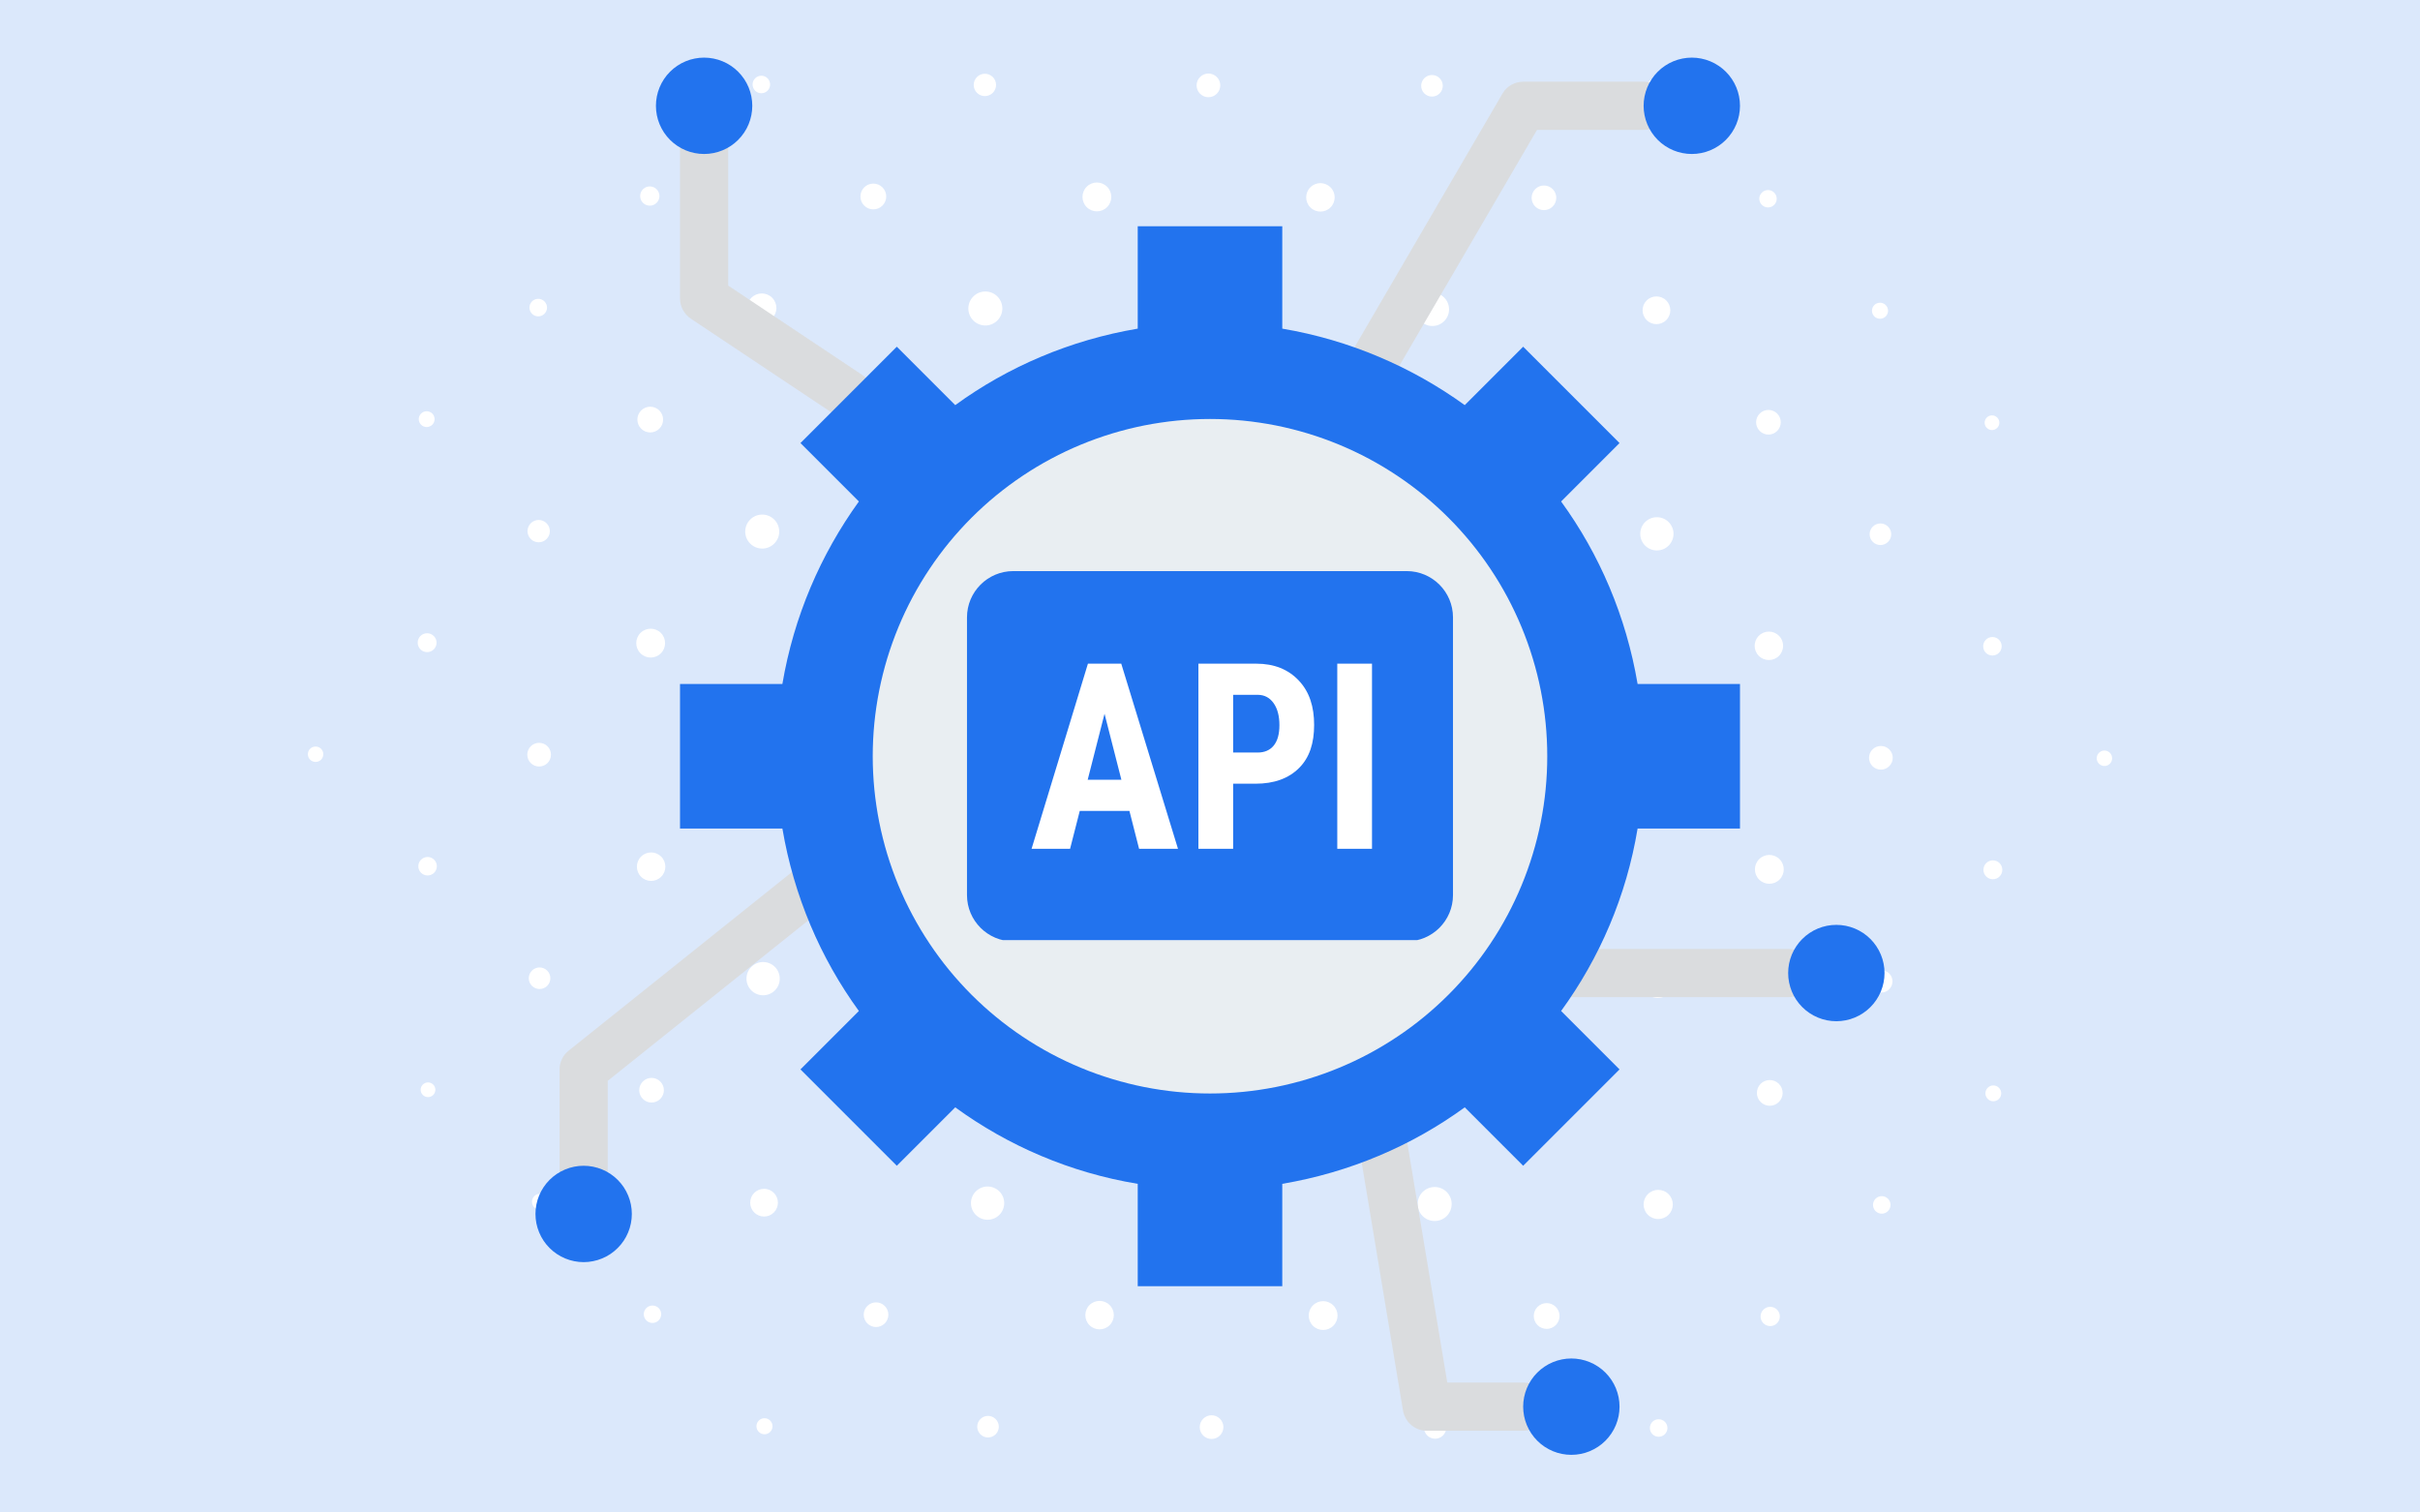
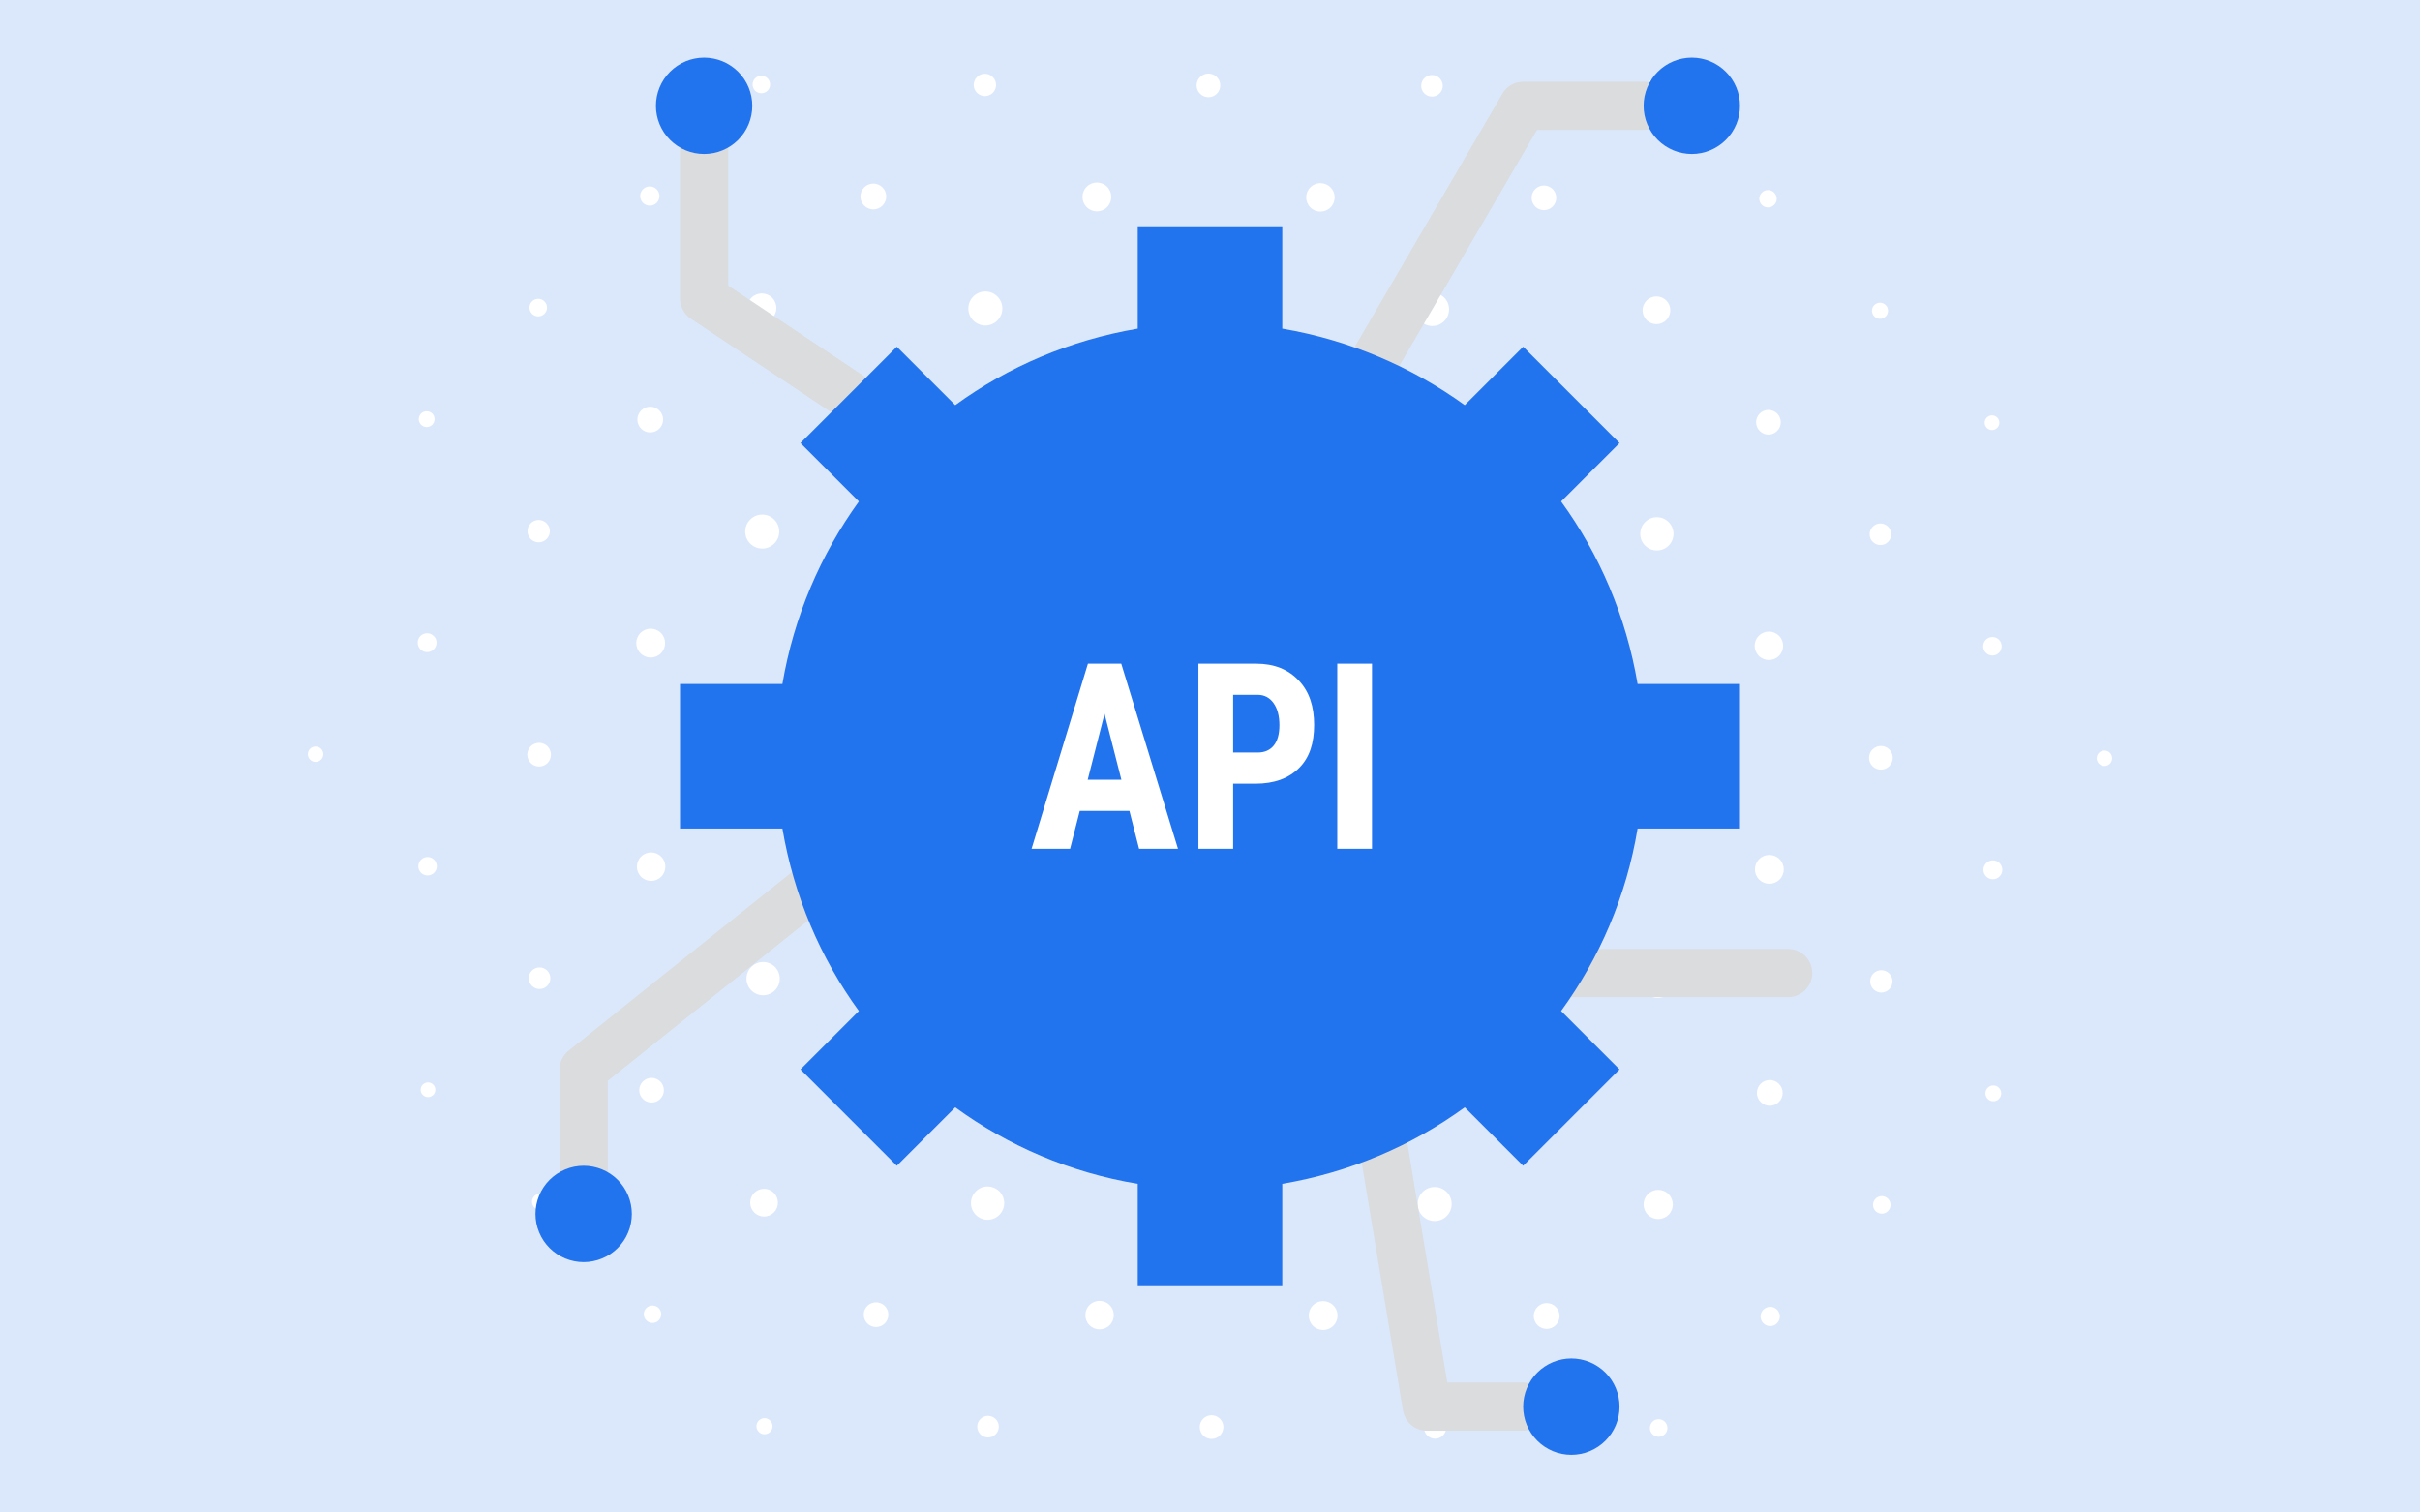
<svg xmlns="http://www.w3.org/2000/svg" width="800" zoomAndPan="magnify" viewBox="0 0 600 375" height="500" preserveAspectRatio="xMidYMid meet" version="1.0">
  <defs>
    <clipPath id="86bc59631f">
      <path d="M 76.141 0 L 523.891 0 L 523.891 375 L 76.141 375 Z M 76.141 0 " clip-rule="nonzero" />
    </clipPath>
    <clipPath id="2d37cdd69c">
      <path d="M 407 14.195 L 432 14.195 L 432 39 L 407 39 Z M 407 14.195 " clip-rule="nonzero" />
    </clipPath>
    <clipPath id="6011d872a5">
      <path d="M 377 336 L 402 336 L 402 360.695 L 377 360.695 Z M 377 336 " clip-rule="nonzero" />
    </clipPath>
    <clipPath id="4783ae87b7">
      <path d="M 132.762 289 L 157 289 L 157 313 L 132.762 313 Z M 132.762 289 " clip-rule="nonzero" />
    </clipPath>
    <clipPath id="8e2d562fd5">
-       <path d="M 443 229 L 467.262 229 L 467.262 254 L 443 254 Z M 443 229 " clip-rule="nonzero" />
-     </clipPath>
+       </clipPath>
    <clipPath id="f0b60b329b">
      <path d="M 162 14.195 L 187 14.195 L 187 39 L 162 39 Z M 162 14.195 " clip-rule="nonzero" />
    </clipPath>
    <clipPath id="9e1fb7303d">
      <path d="M 239.699 141.594 L 360.449 141.594 L 360.449 233.094 L 239.699 233.094 Z M 239.699 141.594 " clip-rule="nonzero" />
    </clipPath>
  </defs>
  <rect x="-60" width="720" fill="#ffffff" y="-37.5" height="450" fill-opacity="1" />
  <rect x="-60" width="720" fill="#dbe8fb" y="-37.5" height="450" fill-opacity="1" />
  <g clip-path="url(#86bc59631f)">
    <path fill="#ffffff" d="M 277.555 210.078 C 280.398 212.922 280.398 217.527 277.555 220.367 C 274.711 223.211 270.094 223.211 267.254 220.367 C 264.41 217.527 264.41 212.918 267.254 210.078 C 270.094 207.234 274.711 207.223 277.555 210.078 Z M 381.41 -5.094 C 380.691 -5.801 380.691 -6.953 381.41 -7.672 C 382.117 -8.379 383.27 -8.379 383.977 -7.672 C 384.695 -6.965 384.695 -5.801 383.977 -5.094 C 383.27 -4.383 382.117 -4.383 381.41 -5.094 Z M 409.055 22.793 C 408.281 22.012 408.281 20.754 409.055 19.984 C 409.836 19.199 411.094 19.199 411.863 19.984 C 412.648 20.754 412.648 22.012 411.863 22.793 C 411.094 23.566 409.836 23.566 409.055 22.793 Z M 298.148 -32.906 C 297.398 -33.656 297.398 -34.859 298.148 -35.609 C 298.898 -36.359 300.105 -36.359 300.855 -35.609 C 301.605 -34.859 301.605 -33.656 300.855 -32.906 C 300.105 -32.156 298.898 -32.156 298.148 -32.906 Z M 325.648 -4.871 C 324.75 -5.766 324.75 -7.215 325.648 -8.113 C 326.543 -9.012 327.992 -9.012 328.891 -8.113 C 329.789 -7.215 329.789 -5.766 328.891 -4.871 C 327.992 -3.973 326.543 -3.973 325.648 -4.871 Z M 353.141 23.164 C 352.098 22.129 352.098 20.43 353.141 19.383 C 354.188 18.336 355.879 18.336 356.926 19.383 C 357.973 20.43 357.973 22.129 356.926 23.164 C 355.879 24.211 354.188 24.211 353.141 23.164 Z M 380.637 51.211 C 379.445 50.016 379.445 48.07 380.637 46.887 C 381.832 45.695 383.766 45.695 384.961 46.887 C 386.152 48.07 386.152 50.016 384.961 51.211 C 383.766 52.391 381.832 52.391 380.637 51.211 Z M 270.191 -4.945 C 269.27 -5.863 269.27 -7.344 270.191 -8.254 C 271.109 -9.172 272.59 -9.172 273.496 -8.254 C 274.418 -7.344 274.418 -5.863 273.496 -4.945 C 272.586 -4.035 271.109 -4.035 270.191 -4.945 Z M 297.539 23.238 C 296.387 22.098 296.387 20.238 297.539 19.098 C 298.68 17.945 300.539 17.945 301.691 19.098 C 302.832 20.238 302.832 22.098 301.691 23.238 C 300.539 24.391 298.68 24.391 297.539 23.238 Z M 324.887 51.43 C 323.5 50.047 323.5 47.816 324.887 46.434 C 326.262 45.059 328.5 45.059 329.875 46.445 C 331.258 47.82 331.258 50.047 329.875 51.43 C 328.5 52.805 326.258 52.805 324.887 51.43 Z M 352.234 79.613 C 350.613 78.008 350.613 75.398 352.234 73.781 C 353.84 72.176 356.449 72.176 358.066 73.781 C 359.672 75.398 359.672 78.008 358.066 79.613 C 356.449 81.23 353.84 81.23 352.234 79.613 Z M 215.027 -5.324 C 214.27 -6.086 214.27 -7.332 215.027 -8.094 C 215.801 -8.863 217.035 -8.863 217.809 -8.094 C 218.57 -7.332 218.57 -6.086 217.809 -5.324 C 217.035 -4.555 215.801 -4.555 215.027 -5.324 Z M 242.227 23.016 C 241.148 21.938 241.148 20.184 242.227 19.094 C 243.305 18.016 245.059 18.016 246.148 19.094 C 247.227 20.184 247.227 21.938 246.148 23.016 C 245.059 24.094 243.305 24.094 242.227 23.016 Z M 269.43 51.355 C 268.035 49.953 268.035 47.691 269.43 46.297 C 270.824 44.902 273.086 44.902 274.48 46.297 C 275.875 47.688 275.875 49.953 274.48 51.355 C 273.086 52.754 270.824 52.754 269.43 51.355 Z M 296.617 79.688 C 294.906 77.977 294.906 75.207 296.617 73.492 C 298.328 71.781 301.109 71.781 302.82 73.492 C 304.531 75.207 304.531 77.973 302.82 79.688 C 301.109 81.402 298.332 81.402 296.617 79.688 Z M 323.82 108.027 C 321.789 106 321.789 102.715 323.82 100.684 C 325.848 98.656 329.133 98.656 331.164 100.684 C 333.18 102.715 333.18 106 331.164 108.027 C 329.133 110.059 325.848 110.059 323.82 108.027 Z M 187.227 22.488 C 186.379 21.633 186.379 20.258 187.227 19.414 C 188.074 18.559 189.445 18.559 190.301 19.414 C 191.148 20.258 191.148 21.633 190.301 22.488 C 189.445 23.332 188.074 23.332 187.227 22.488 Z M 214.27 50.977 C 213.02 49.73 213.02 47.703 214.27 46.453 C 215.516 45.207 217.543 45.207 218.789 46.453 C 220.039 47.703 220.039 49.73 218.789 50.977 C 217.543 52.223 215.516 52.223 214.27 50.977 Z M 241.32 79.465 C 239.672 77.816 239.672 75.145 241.32 73.508 C 242.957 71.859 245.633 71.859 247.277 73.496 C 248.926 75.145 248.926 77.816 247.277 79.465 C 245.633 81.113 242.957 81.105 241.32 79.465 Z M 268.359 107.957 C 266.312 105.906 266.312 102.586 268.359 100.547 C 270.402 98.496 273.719 98.496 275.77 100.547 C 277.809 102.586 277.809 105.906 275.77 107.957 C 273.719 109.992 270.402 109.992 268.359 107.957 Z M 295.402 136.445 C 292.961 133.992 292.961 130.031 295.402 127.59 C 297.855 125.148 301.816 125.148 304.258 127.59 C 306.699 130.031 306.699 133.992 304.258 136.445 C 301.809 138.887 297.855 138.887 295.402 136.445 Z M 162.797 46.918 C 161.867 45.988 160.355 45.988 159.414 46.918 C 158.484 47.848 158.484 49.359 159.414 50.289 C 160.355 51.23 161.863 51.23 162.797 50.289 C 163.727 49.359 163.727 47.848 162.797 46.918 Z M 191.434 73.812 C 190.016 72.398 187.723 72.398 186.305 73.812 C 184.902 75.23 184.902 77.523 186.305 78.938 C 187.723 80.344 190.016 80.344 191.434 78.938 C 192.848 77.523 192.848 75.23 191.434 73.812 Z M 220.07 100.707 C 218.176 98.812 215.102 98.812 213.199 100.707 C 211.309 102.598 211.309 105.672 213.199 107.574 C 215.102 109.469 218.176 109.469 220.07 107.574 C 221.973 105.672 221.973 102.598 220.07 100.707 Z M 248.719 127.602 C 246.34 125.223 242.484 125.223 240.105 127.602 C 237.715 129.977 237.715 133.832 240.105 136.211 C 242.484 138.59 246.328 138.59 248.719 136.211 C 251.094 133.832 251.094 129.977 248.719 127.602 Z M 277.355 154.492 C 274.492 151.629 269.852 151.629 267 154.492 C 264.137 157.359 264.137 161.996 267 164.852 C 269.852 167.715 274.492 167.715 277.355 164.852 C 280.219 161.996 280.219 157.355 277.355 154.492 Z M 107.402 268.902 C 106.695 268.195 105.543 268.195 104.836 268.902 C 104.117 269.613 104.117 270.773 104.836 271.484 C 105.543 272.191 106.695 272.191 107.402 271.484 C 108.121 270.773 108.121 269.613 107.402 268.902 Z M 135.289 296.559 C 134.516 295.777 133.258 295.777 132.477 296.559 C 131.707 297.332 131.707 298.586 132.477 299.371 C 133.258 300.141 134.516 300.141 135.289 299.371 C 136.07 298.586 136.07 297.332 135.289 296.559 Z M 79.602 185.645 C 78.852 184.906 77.637 184.906 76.887 185.645 C 76.145 186.395 76.145 187.609 76.887 188.348 C 77.637 189.098 78.852 189.098 79.602 188.359 C 80.34 187.613 80.34 186.395 79.602 185.645 Z M 107.637 213.152 C 106.738 212.254 105.277 212.254 104.391 213.152 C 103.492 214.039 103.492 215.5 104.391 216.395 C 105.277 217.281 106.738 217.281 107.637 216.395 C 108.531 215.496 108.531 214.039 107.637 213.152 Z M 135.668 240.648 C 134.625 239.602 132.934 239.602 131.887 240.648 C 130.84 241.695 130.84 243.383 131.887 244.43 C 132.934 245.477 134.625 245.477 135.668 244.43 C 136.715 243.383 136.715 241.695 135.668 240.648 Z M 163.703 268.145 C 162.512 266.949 160.574 266.949 159.383 268.145 C 158.188 269.336 158.188 271.273 159.383 272.465 C 160.574 273.66 162.512 273.66 163.703 272.465 C 164.898 271.273 164.898 269.336 163.703 268.145 Z M 107.551 157.695 C 106.641 156.777 105.16 156.777 104.242 157.684 C 103.336 158.602 103.336 160.086 104.242 161.004 C 105.16 161.91 106.641 161.91 107.551 161.004 C 108.469 160.082 108.469 158.602 107.551 157.695 Z M 135.746 185.031 C 134.594 183.891 132.742 183.891 131.59 185.031 C 130.449 186.184 130.449 188.043 131.59 189.188 C 132.742 190.336 134.59 190.336 135.746 189.188 C 136.883 188.043 136.883 186.184 135.746 185.031 Z M 163.926 212.379 C 162.551 211.008 160.312 211.008 158.938 212.379 C 157.562 213.766 157.562 215.996 158.938 217.379 C 160.312 218.754 162.555 218.754 163.926 217.379 C 165.312 215.992 165.312 213.766 163.926 212.379 Z M 192.121 239.727 C 190.504 238.121 187.895 238.121 186.285 239.727 C 184.668 241.344 184.68 243.953 186.285 245.559 C 187.895 247.168 190.504 247.168 192.121 245.559 C 193.727 243.957 193.727 241.344 192.121 239.727 Z M 107.18 102.535 C 106.406 101.773 105.172 101.773 104.398 102.535 C 103.641 103.297 103.641 104.543 104.398 105.305 C 105.172 106.074 106.406 106.074 107.18 105.305 C 107.941 104.543 107.941 103.297 107.18 102.535 Z M 135.512 129.734 C 134.434 128.645 132.676 128.645 131.598 129.734 C 130.52 130.812 130.52 132.566 131.598 133.645 C 132.676 134.723 134.434 134.723 135.512 133.645 C 136.598 132.566 136.598 130.812 135.512 129.734 Z M 163.852 156.922 C 162.457 155.531 160.195 155.531 158.801 156.922 C 157.395 158.316 157.395 160.59 158.801 161.984 C 160.195 163.379 162.457 163.379 163.852 161.984 C 165.246 160.59 165.246 158.316 163.852 156.922 Z M 192.191 184.121 C 190.48 182.41 187.703 182.41 185.992 184.121 C 184.277 185.836 184.277 188.602 185.992 190.316 C 187.703 192.027 190.48 192.027 192.191 190.316 C 193.906 188.605 193.906 185.836 192.191 184.121 Z M 220.523 211.312 C 218.504 209.293 215.219 209.293 213.191 211.312 C 211.16 213.344 211.16 216.629 213.191 218.656 C 215.219 220.688 218.504 220.688 220.523 218.656 C 222.551 216.629 222.551 213.344 220.523 211.312 Z M 134.984 74.723 C 134.137 73.875 132.766 73.875 131.906 74.723 C 131.062 75.578 131.062 76.949 131.906 77.797 C 132.766 78.652 134.137 78.652 134.984 77.797 C 135.84 76.949 135.84 75.578 134.984 74.723 Z M 163.473 101.773 C 162.227 100.527 160.207 100.527 158.961 101.773 C 157.715 103.02 157.715 105.039 158.961 106.285 C 160.207 107.531 162.227 107.531 163.473 106.285 C 164.719 105.039 164.719 103.02 163.473 101.773 Z M 191.961 128.816 C 190.312 127.168 187.648 127.168 186 128.816 C 184.355 130.461 184.355 133.125 186 134.773 C 187.648 136.422 190.312 136.422 191.961 134.773 C 193.609 133.137 193.609 130.465 191.961 128.816 Z M 220.449 155.855 C 218.41 153.816 215.094 153.816 213.043 155.855 C 211.004 157.906 211.004 161.223 213.043 163.266 C 215.094 165.312 218.41 165.312 220.449 163.266 C 222.5 161.223 222.5 157.906 220.449 155.855 Z M 248.938 182.906 C 246.5 180.469 242.535 180.469 240.094 182.906 C 237.645 185.348 237.645 189.312 240.094 191.754 C 242.535 194.203 246.5 194.203 248.938 191.754 C 251.379 189.312 251.379 185.352 248.938 182.906 Z M 322.57 165.051 C 325.414 167.895 330.023 167.895 332.863 165.051 C 335.707 162.207 335.707 157.598 332.863 154.758 C 330.02 151.914 325.414 151.914 322.57 154.758 C 319.73 157.598 319.73 162.207 322.57 165.051 Z M 436.824 50.797 C 437.668 51.645 439.031 51.645 439.879 50.797 C 440.715 49.953 440.715 48.59 439.879 47.754 C 439.031 46.91 437.668 46.91 436.824 47.754 C 435.977 48.59 435.977 49.953 436.824 50.797 Z M 492.598 106.094 C 493.305 106.805 494.457 106.805 495.164 106.094 C 495.883 105.387 495.883 104.234 495.164 103.516 C 494.457 102.809 493.305 102.809 492.598 103.516 C 491.879 104.234 491.879 105.387 492.598 106.094 Z M 464.711 78.453 C 465.484 79.223 466.75 79.223 467.523 78.453 C 468.305 77.668 468.305 76.41 467.523 75.629 C 466.75 74.859 465.484 74.859 464.711 75.629 C 463.93 76.41 463.93 77.668 464.711 78.453 Z M 408.262 79.359 C 409.602 80.703 411.781 80.703 413.121 79.359 C 414.465 78.02 414.465 75.844 413.121 74.5 C 411.781 73.156 409.602 73.156 408.262 74.5 C 406.918 75.844 406.918 78.02 408.262 79.359 Z M 520.41 189.355 C 521.148 190.105 522.363 190.105 523.113 189.355 C 523.852 188.605 523.852 187.391 523.113 186.648 C 522.363 185.898 521.148 185.898 520.41 186.648 C 519.66 187.387 519.66 188.605 520.41 189.355 Z M 492.363 161.859 C 493.262 162.746 494.723 162.746 495.609 161.859 C 496.504 160.961 496.504 159.5 495.617 158.613 C 494.723 157.715 493.262 157.715 492.363 158.613 C 491.477 159.504 491.477 160.961 492.363 161.859 Z M 464.328 134.352 C 465.375 135.398 467.066 135.398 468.113 134.352 C 469.16 133.316 469.16 131.613 468.113 130.57 C 467.066 129.523 465.375 129.523 464.328 130.57 C 463.285 131.613 463.285 133.316 464.328 134.352 Z M 436.297 106.855 C 437.488 108.051 439.422 108.051 440.617 106.855 C 441.812 105.664 441.812 103.727 440.617 102.535 C 439.422 101.34 437.488 101.34 436.297 102.535 C 435.102 103.727 435.102 105.664 436.297 106.855 Z M 379.699 107.926 C 381.535 109.762 384.527 109.762 386.367 107.926 C 388.215 106.086 388.215 103.094 386.367 101.254 C 384.527 99.406 381.535 99.406 379.699 101.254 C 377.859 103.094 377.859 106.086 379.699 107.926 Z M 492.449 217.316 C 493.355 218.223 494.84 218.223 495.758 217.316 C 496.664 216.395 496.664 214.914 495.758 213.996 C 494.84 213.09 493.359 213.09 492.449 213.996 C 491.531 214.918 491.531 216.395 492.449 217.316 Z M 464.254 189.965 C 465.406 191.109 467.266 191.109 468.41 189.965 C 469.559 188.816 469.559 186.957 468.41 185.812 C 467.27 184.66 465.406 184.672 464.254 185.812 C 463.113 186.957 463.113 188.816 464.254 189.965 Z M 436.074 162.617 C 437.449 163.992 439.688 163.992 441.062 162.617 C 442.445 161.234 442.445 159.004 441.062 157.633 C 439.688 156.246 437.445 156.246 436.074 157.633 C 434.688 159.004 434.688 161.234 436.074 162.617 Z M 407.879 135.273 C 409.496 136.879 412.105 136.879 413.711 135.273 C 415.328 133.664 415.328 131.055 413.711 129.438 C 412.105 127.832 409.496 127.832 407.879 129.438 C 406.273 131.055 406.273 133.664 407.879 135.273 Z M 351.133 136.488 C 353.48 138.832 357.273 138.832 359.621 136.488 C 361.953 134.141 361.953 130.348 359.621 128.004 C 357.273 125.668 353.48 125.668 351.133 128.004 C 348.789 130.348 348.789 134.141 351.133 136.488 Z M 492.828 272.465 C 493.59 273.238 494.824 273.238 495.598 272.465 C 496.359 271.703 496.359 270.457 495.598 269.695 C 494.824 268.926 493.59 268.926 492.828 269.695 C 492.059 270.457 492.059 271.703 492.828 272.465 Z M 464.488 245.277 C 465.566 246.355 467.32 246.355 468.398 245.277 C 469.477 244.188 469.488 242.434 468.398 241.355 C 467.32 240.277 465.566 240.277 464.488 241.355 C 463.41 242.434 463.41 244.188 464.488 245.277 Z M 436.148 218.074 C 437.543 219.473 439.805 219.473 441.211 218.074 C 442.605 216.684 442.605 214.418 441.211 213.016 C 439.805 211.621 437.543 211.621 436.148 213.016 C 434.754 214.422 434.754 216.684 436.148 218.074 Z M 407.809 190.875 C 409.52 192.59 412.297 192.59 414.008 190.875 C 415.719 189.164 415.719 186.398 414.008 184.684 C 412.297 182.973 409.52 182.973 407.809 184.684 C 406.094 186.395 406.094 189.164 407.809 190.875 Z M 379.477 163.688 C 381.504 165.715 384.793 165.715 386.809 163.688 C 388.84 161.656 388.84 158.371 386.809 156.344 C 384.793 154.312 381.504 154.312 379.477 156.344 C 377.445 158.371 377.445 161.656 379.477 163.688 Z M 465.016 300.277 C 465.863 301.125 467.234 301.125 468.09 300.277 C 468.938 299.422 468.938 298.047 468.09 297.203 C 467.234 296.355 465.863 296.355 465.016 297.203 C 464.172 298.047 464.172 299.422 465.016 300.277 Z M 436.527 273.227 C 437.773 274.473 439.793 274.473 441.039 273.227 C 442.297 271.98 442.297 269.961 441.039 268.715 C 439.793 267.469 437.773 267.469 436.527 268.715 C 435.281 269.961 435.281 271.98 436.527 273.227 Z M 408.039 246.184 C 409.688 247.832 412.352 247.832 414 246.184 C 415.645 244.535 415.645 241.875 414 240.227 C 412.352 238.574 409.688 238.574 408.039 240.227 C 406.391 241.875 406.391 244.535 408.039 246.184 Z M 379.547 219.145 C 381.59 221.184 384.906 221.184 386.957 219.145 C 388.996 217.094 388.996 213.773 386.957 211.734 C 384.906 209.684 381.598 209.684 379.547 211.734 C 377.5 213.773 377.5 217.094 379.547 219.145 Z M 351.059 192.09 C 353.5 194.543 357.465 194.543 359.906 192.09 C 362.355 189.652 362.355 185.688 359.906 183.246 C 357.465 180.805 353.5 180.805 351.059 183.246 C 348.621 185.688 348.621 189.648 351.059 192.09 Z M 306.117 181.516 C 309.457 184.852 309.457 190.273 306.117 193.613 C 302.77 196.953 297.348 196.953 294.008 193.613 C 290.668 190.273 290.668 184.852 294.008 181.516 C 297.348 178.164 302.77 178.164 306.117 181.516 Z M 440.586 324.707 C 441.516 325.637 441.516 327.148 440.586 328.078 C 439.656 329.02 438.145 329.02 437.203 328.078 C 436.273 327.152 436.273 325.641 437.203 324.707 C 438.145 323.777 439.656 323.777 440.586 324.707 Z M 413.691 296.074 C 415.105 297.477 415.105 299.77 413.691 301.188 C 412.277 302.602 409.984 302.602 408.566 301.188 C 407.152 299.773 407.152 297.48 408.566 296.074 C 409.984 294.656 412.277 294.656 413.691 296.074 Z M 386.801 267.426 C 388.691 269.324 388.691 272.402 386.801 274.293 C 384.898 276.195 381.824 276.195 379.93 274.293 C 378.027 272.402 378.027 269.328 379.93 267.426 C 381.82 265.531 384.895 265.531 386.801 267.426 Z M 359.906 238.789 C 362.281 241.164 362.281 245.02 359.906 247.398 C 357.527 249.777 353.672 249.777 351.293 247.398 C 348.902 245.02 348.902 241.164 351.293 238.789 C 353.672 236.41 357.527 236.41 359.906 238.789 Z M 333.012 210.148 C 335.863 213.004 335.863 217.641 333.012 220.504 C 330.145 223.371 325.508 223.371 322.645 220.504 C 319.789 217.641 319.789 213.004 322.645 210.148 C 325.508 207.289 330.148 207.289 333.012 210.148 Z M 163.305 324.316 C 164.141 325.164 164.141 326.527 163.305 327.371 C 162.457 328.219 161.094 328.219 160.25 327.371 C 159.402 326.527 159.402 325.164 160.25 324.316 C 161.094 323.484 162.457 323.484 163.305 324.316 Z M 218.602 380.09 C 219.309 380.809 219.309 381.961 218.602 382.668 C 217.883 383.379 216.73 383.379 216.023 382.668 C 215.305 381.961 215.305 380.809 216.023 380.09 C 216.73 379.383 217.883 379.383 218.602 380.09 Z M 190.945 352.207 C 191.727 352.988 191.727 354.246 190.945 355.027 C 190.176 355.801 188.906 355.801 188.137 355.027 C 187.352 354.246 187.352 352.988 188.137 352.207 C 188.906 351.434 190.176 351.434 190.945 352.207 Z M 191.867 295.754 C 193.207 297.098 193.207 299.273 191.867 300.617 C 190.523 301.961 188.348 301.961 187.004 300.617 C 185.664 299.273 185.664 297.098 187.004 295.754 C 188.348 294.414 190.523 294.414 191.867 295.754 Z M 301.848 407.902 C 302.602 408.652 302.602 409.859 301.848 410.609 C 301.109 411.359 299.895 411.359 299.145 410.609 C 298.395 409.859 298.395 408.652 299.145 407.902 C 299.895 407.152 301.109 407.152 301.848 407.902 Z M 274.352 379.871 C 275.25 380.766 275.25 382.215 274.352 383.113 C 273.453 384.012 272.008 384.012 271.109 383.113 C 270.211 382.215 270.211 380.766 271.109 379.871 C 272.008 378.973 273.453 378.973 274.352 379.871 Z M 246.855 351.836 C 247.902 352.883 247.902 354.57 246.855 355.617 C 245.812 356.664 244.121 356.664 243.074 355.617 C 242.027 354.57 242.027 352.883 243.074 351.836 C 244.121 350.789 245.812 350.789 246.855 351.836 Z M 219.363 323.801 C 220.555 324.992 220.555 326.93 219.363 328.121 C 218.168 329.316 216.234 329.316 215.039 328.121 C 213.848 326.93 213.848 324.992 215.039 323.801 C 216.234 322.605 218.168 322.605 219.363 323.801 Z M 220.43 267.191 C 222.27 269.043 222.27 272.023 220.43 273.871 C 218.578 275.711 215.602 275.711 213.75 273.871 C 211.91 272.031 211.91 269.043 213.75 267.191 C 215.602 265.352 218.578 265.352 220.43 267.191 Z M 329.809 379.945 C 330.727 380.863 330.727 382.344 329.809 383.25 C 328.902 384.172 327.41 384.172 326.5 383.25 C 325.582 382.344 325.582 380.863 326.5 379.945 C 327.41 379.035 328.902 379.035 329.809 379.945 Z M 302.461 351.762 C 303.613 352.902 303.613 354.762 302.461 355.914 C 301.32 357.055 299.461 357.055 298.309 355.914 C 297.168 354.762 297.168 352.902 298.309 351.762 C 299.461 350.609 301.32 350.609 302.461 351.762 Z M 275.113 323.566 C 276.5 324.953 276.5 327.184 275.113 328.566 C 273.738 329.941 271.5 329.941 270.125 328.566 C 268.75 327.18 268.75 324.953 270.125 323.566 C 271.5 322.195 273.742 322.195 275.113 323.566 Z M 247.766 295.383 C 249.383 296.992 249.383 299.602 247.766 301.219 C 246.16 302.824 243.551 302.824 241.945 301.219 C 240.328 299.602 240.328 296.992 241.945 295.383 C 243.551 293.781 246.16 293.781 247.766 295.383 Z M 248.992 238.641 C 251.328 240.977 251.328 244.781 248.992 247.113 C 246.645 249.461 242.84 249.461 240.508 247.113 C 238.16 244.777 238.16 240.973 240.508 238.641 C 242.84 236.293 246.645 236.293 248.992 238.641 Z M 384.969 380.324 C 385.73 381.086 385.73 382.332 384.969 383.094 C 384.199 383.863 382.961 383.863 382.191 383.094 C 381.43 382.332 381.43 381.086 382.191 380.324 C 382.961 379.562 384.199 379.562 384.969 380.324 Z M 357.77 351.984 C 358.848 353.074 358.848 354.816 357.77 355.902 C 356.691 356.98 354.938 356.98 353.859 355.902 C 352.773 354.816 352.773 353.07 353.859 351.984 C 354.938 350.906 356.691 350.906 357.77 351.984 Z M 330.57 323.652 C 331.977 325.047 331.977 327.309 330.57 328.703 C 329.176 330.098 326.914 330.098 325.52 328.703 C 324.125 327.309 324.125 325.047 325.52 323.652 C 326.914 322.246 329.176 322.246 330.57 323.652 Z M 303.383 295.312 C 305.094 297.023 305.094 299.793 303.383 301.504 C 301.672 303.215 298.891 303.215 297.18 301.504 C 295.469 299.793 295.469 297.023 297.18 295.312 C 298.891 293.598 301.668 293.598 303.383 295.312 Z M 276.18 266.969 C 278.211 269 278.211 272.285 276.18 274.316 C 274.152 276.344 270.867 276.344 268.836 274.316 C 266.816 272.285 266.816 269 268.848 266.969 C 270.867 264.941 274.152 264.941 276.18 266.969 Z M 412.773 352.512 C 413.629 353.367 413.629 354.738 412.773 355.586 C 411.926 356.441 410.555 356.441 409.695 355.586 C 408.852 354.738 408.852 353.367 409.695 352.512 C 410.555 351.668 411.926 351.668 412.773 352.512 Z M 385.73 324.023 C 386.977 325.281 386.977 327.297 385.73 328.543 C 384.484 329.793 382.457 329.793 381.207 328.543 C 379.961 327.297 379.961 325.281 381.207 324.023 C 382.457 322.773 384.484 322.773 385.73 324.023 Z M 358.691 295.535 C 360.328 297.18 360.328 299.855 358.691 301.504 C 357.043 303.141 354.367 303.141 352.719 301.504 C 351.082 299.855 351.082 297.18 352.719 295.535 C 354.367 293.895 357.039 293.895 358.691 295.535 Z M 331.637 267.043 C 333.688 269.094 333.688 272.41 331.637 274.453 C 329.598 276.5 326.281 276.5 324.23 274.453 C 322.191 272.41 322.191 269.094 324.23 267.043 C 326.281 265.004 329.598 265.004 331.637 267.043 Z M 304.598 238.555 C 307.035 241.004 307.035 244.969 304.598 247.41 C 302.156 249.852 298.191 249.852 295.742 247.41 C 293.301 244.969 293.301 241.008 295.742 238.555 C 298.191 236.113 302.156 236.113 304.598 238.555 Z M 304.598 238.555 " fill-opacity="1" fill-rule="evenodd" />
  </g>
  <path fill="#dadcde" d="M 335.836 103.879 C 334.789 103.879 333.746 103.578 332.848 103.059 C 330.012 101.414 329.043 97.758 330.684 94.918 L 372.492 23.246 C 373.539 21.379 375.555 20.258 377.645 20.258 L 407.508 20.258 C 410.793 20.258 413.48 22.945 413.48 26.23 C 413.48 29.516 410.793 32.207 407.508 32.207 L 381.078 32.207 L 340.988 100.891 C 339.867 102.832 337.852 103.879 335.836 103.879 Z M 335.836 103.879 " fill-opacity="1" fill-rule="nonzero" />
  <path fill="#dadcde" d="M 377.645 354.734 L 353.754 354.734 C 350.844 354.734 348.379 352.645 347.855 349.734 L 335.91 278.059 C 335.387 274.773 337.555 271.715 340.84 271.191 C 344.121 270.668 347.184 272.836 347.707 276.117 L 358.832 342.789 L 377.645 342.789 C 380.93 342.789 383.617 345.477 383.617 348.762 C 383.617 352.047 380.93 354.734 377.645 354.734 Z M 377.645 354.734 " fill-opacity="1" fill-rule="nonzero" />
  <path fill="#dadcde" d="M 144.707 300.98 C 141.422 300.98 138.734 298.293 138.734 295.008 L 138.734 265.145 C 138.734 263.352 139.555 261.637 140.973 260.516 L 200.703 212.734 C 203.312 210.641 207.047 211.09 209.062 213.629 C 211.152 216.242 210.707 219.977 208.168 221.992 L 150.68 267.98 L 150.68 295.008 C 150.68 298.293 147.992 300.98 144.707 300.98 Z M 144.707 300.98 " fill-opacity="1" fill-rule="nonzero" />
  <path fill="#dadcde" d="M 210.406 103.879 C 209.289 103.879 208.094 103.578 207.121 102.906 L 171.285 79.016 C 169.645 77.898 168.598 76.031 168.598 74.016 L 168.598 32.207 C 168.598 28.922 171.285 26.23 174.57 26.23 C 177.855 26.23 180.543 28.922 180.543 32.207 L 180.543 70.805 L 213.691 92.902 C 216.453 94.77 217.199 98.43 215.336 101.191 C 214.215 102.984 212.348 103.879 210.406 103.879 Z M 210.406 103.879 " fill-opacity="1" fill-rule="nonzero" />
  <path fill="#dadcde" d="M 443.348 247.227 L 383.617 247.227 C 380.332 247.227 377.645 244.539 377.645 241.254 C 377.645 237.969 380.332 235.281 383.617 235.281 L 443.348 235.281 C 446.633 235.281 449.32 237.969 449.32 241.254 C 449.32 244.539 446.633 247.227 443.348 247.227 Z M 443.348 247.227 " fill-opacity="1" fill-rule="nonzero" />
  <path fill="#2273ee" d="M 431.402 205.418 L 431.402 169.578 L 406.016 169.578 C 403.18 152.855 396.609 137.477 387.051 124.336 L 401.535 109.852 L 377.645 85.961 L 363.16 100.445 C 350.02 90.961 334.641 84.316 317.918 81.48 L 317.918 56.098 L 282.082 56.098 L 282.082 81.48 C 265.355 84.316 249.977 90.887 236.836 100.445 L 222.352 85.961 L 198.461 109.852 L 212.945 124.336 C 203.465 137.477 196.82 152.855 193.98 169.578 L 168.598 169.578 L 168.598 205.418 L 193.98 205.418 C 196.82 222.141 203.391 237.52 212.945 250.66 L 198.461 265.145 L 222.352 289.035 L 236.836 274.551 C 249.977 284.109 265.355 290.754 282.082 293.516 L 282.082 318.898 L 317.918 318.898 L 317.918 293.516 C 334.641 290.68 350.02 284.109 363.16 274.551 L 377.645 289.035 L 401.535 265.145 L 387.051 250.66 C 396.609 237.52 403.254 222.141 406.016 205.418 Z M 431.402 205.418 " fill-opacity="1" fill-rule="nonzero" />
-   <path fill="#e9eef2" d="M 383.617 187.496 C 383.617 188.867 383.586 190.234 383.516 191.602 C 383.449 192.969 383.348 194.332 383.215 195.695 C 383.082 197.055 382.914 198.414 382.715 199.766 C 382.512 201.121 382.277 202.469 382.012 203.812 C 381.746 205.152 381.445 206.488 381.113 207.816 C 380.781 209.145 380.414 210.461 380.016 211.77 C 379.621 213.082 379.191 214.379 378.73 215.668 C 378.27 216.957 377.777 218.234 377.254 219.496 C 376.73 220.762 376.176 222.012 375.59 223.25 C 375.004 224.488 374.391 225.707 373.746 226.914 C 373.098 228.121 372.426 229.312 371.723 230.488 C 371.02 231.66 370.285 232.816 369.527 233.953 C 368.766 235.094 367.977 236.211 367.164 237.309 C 366.348 238.41 365.504 239.488 364.637 240.547 C 363.77 241.602 362.875 242.641 361.957 243.652 C 361.039 244.668 360.094 245.656 359.125 246.625 C 358.16 247.594 357.168 248.535 356.152 249.457 C 355.141 250.375 354.105 251.27 353.047 252.137 C 351.988 253.004 350.91 253.848 349.812 254.66 C 348.711 255.477 347.594 256.266 346.457 257.023 C 345.316 257.785 344.16 258.516 342.988 259.219 C 341.812 259.922 340.625 260.598 339.418 261.242 C 338.211 261.887 336.988 262.504 335.75 263.09 C 334.512 263.672 333.262 264.227 332 264.75 C 330.734 265.277 329.457 265.77 328.168 266.23 C 326.883 266.691 325.582 267.117 324.273 267.516 C 322.961 267.914 321.645 268.277 320.316 268.609 C 318.988 268.945 317.656 269.242 316.312 269.512 C 314.969 269.777 313.621 270.012 312.27 270.211 C 310.914 270.414 309.559 270.582 308.195 270.715 C 306.832 270.848 305.469 270.949 304.102 271.016 C 302.734 271.082 301.367 271.117 300 271.117 C 298.629 271.117 297.262 271.082 295.895 271.016 C 294.527 270.949 293.164 270.848 291.805 270.715 C 290.441 270.582 289.082 270.414 287.73 270.211 C 286.375 270.012 285.027 269.777 283.688 269.512 C 282.344 269.242 281.008 268.945 279.68 268.609 C 278.355 268.277 277.035 267.914 275.727 267.516 C 274.418 267.117 273.117 266.691 271.828 266.23 C 270.539 265.77 269.262 265.277 268 264.75 C 266.734 264.227 265.484 263.672 264.246 263.09 C 263.012 262.504 261.789 261.887 260.582 261.242 C 259.375 260.598 258.184 259.922 257.012 259.219 C 255.836 258.516 254.68 257.785 253.543 257.023 C 252.406 256.266 251.285 255.477 250.188 254.66 C 249.09 253.848 248.008 253.004 246.953 252.137 C 245.895 251.27 244.859 250.375 243.844 249.457 C 242.828 248.535 241.84 247.594 240.871 246.625 C 239.902 245.656 238.961 244.668 238.043 243.652 C 237.121 242.641 236.23 241.602 235.359 240.547 C 234.492 239.488 233.652 238.41 232.836 237.309 C 232.02 236.211 231.234 235.094 230.473 233.953 C 229.711 232.816 228.98 231.66 228.277 230.488 C 227.574 229.312 226.898 228.121 226.254 226.914 C 225.609 225.707 224.992 224.488 224.406 223.25 C 223.824 222.012 223.27 220.762 222.746 219.496 C 222.223 218.234 221.73 216.957 221.27 215.668 C 220.809 214.379 220.379 213.082 219.98 211.77 C 219.582 210.461 219.219 209.145 218.887 207.816 C 218.555 206.488 218.254 205.152 217.988 203.812 C 217.719 202.469 217.484 201.121 217.285 199.766 C 217.086 198.414 216.918 197.055 216.781 195.695 C 216.648 194.332 216.547 192.969 216.48 191.602 C 216.414 190.234 216.379 188.867 216.379 187.496 C 216.379 186.129 216.414 184.762 216.48 183.395 C 216.547 182.027 216.648 180.664 216.781 179.301 C 216.918 177.941 217.086 176.582 217.285 175.227 C 217.484 173.875 217.719 172.527 217.988 171.184 C 218.254 169.844 218.555 168.508 218.887 167.18 C 219.219 165.852 219.582 164.535 219.98 163.223 C 220.379 161.914 220.809 160.617 221.27 159.328 C 221.73 158.039 222.223 156.762 222.746 155.5 C 223.27 154.234 223.824 152.984 224.406 151.746 C 224.992 150.508 225.609 149.285 226.254 148.078 C 226.898 146.875 227.574 145.684 228.277 144.508 C 228.98 143.336 229.711 142.18 230.473 141.043 C 231.234 139.902 232.02 138.785 232.836 137.688 C 233.652 136.586 234.492 135.508 235.359 134.449 C 236.23 133.391 237.121 132.355 238.043 131.344 C 238.961 130.328 239.902 129.336 240.871 128.371 C 241.84 127.402 242.828 126.461 243.844 125.539 C 244.859 124.621 245.895 123.727 246.953 122.859 C 248.008 121.992 249.09 121.148 250.188 120.336 C 251.285 119.52 252.406 118.73 253.543 117.973 C 254.68 117.211 255.836 116.48 257.012 115.773 C 258.184 115.07 259.375 114.398 260.582 113.754 C 261.789 113.105 263.012 112.492 264.246 111.906 C 265.484 111.32 266.734 110.766 268 110.242 C 269.262 109.719 270.539 109.227 271.828 108.766 C 273.117 108.305 274.418 107.875 275.727 107.48 C 277.035 107.082 278.355 106.719 279.68 106.383 C 281.008 106.051 282.344 105.754 283.688 105.484 C 285.027 105.219 286.375 104.984 287.73 104.785 C 289.082 104.582 290.441 104.414 291.805 104.281 C 293.164 104.148 294.527 104.047 295.895 103.98 C 297.262 103.914 298.629 103.879 300 103.879 C 301.367 103.879 302.734 103.914 304.102 103.98 C 305.469 104.047 306.832 104.148 308.195 104.281 C 309.559 104.414 310.914 104.582 312.27 104.785 C 313.621 104.984 314.969 105.219 316.312 105.484 C 317.656 105.754 318.988 106.051 320.316 106.383 C 321.645 106.719 322.961 107.082 324.273 107.48 C 325.582 107.875 326.883 108.305 328.168 108.766 C 329.457 109.227 330.734 109.719 332 110.242 C 333.262 110.766 334.512 111.32 335.75 111.906 C 336.988 112.492 338.211 113.105 339.418 113.754 C 340.625 114.398 341.812 115.07 342.988 115.773 C 344.16 116.48 345.316 117.211 346.457 117.973 C 347.594 118.73 348.711 119.52 349.812 120.336 C 350.91 121.148 351.988 121.992 353.047 122.859 C 354.105 123.727 355.141 124.621 356.152 125.539 C 357.168 126.461 358.16 127.402 359.125 128.371 C 360.094 129.336 361.039 130.328 361.957 131.344 C 362.875 132.355 363.77 133.391 364.637 134.449 C 365.504 135.508 366.348 136.586 367.164 137.688 C 367.977 138.785 368.766 139.902 369.527 141.043 C 370.285 142.18 371.02 143.336 371.723 144.508 C 372.426 145.684 373.098 146.875 373.746 148.078 C 374.391 149.285 375.004 150.508 375.59 151.746 C 376.176 152.984 376.73 154.234 377.254 155.5 C 377.777 156.762 378.27 158.039 378.73 159.328 C 379.191 160.617 379.621 161.914 380.016 163.223 C 380.414 164.535 380.781 165.852 381.113 167.18 C 381.445 168.508 381.746 169.844 382.012 171.184 C 382.277 172.527 382.512 173.875 382.715 175.227 C 382.914 176.582 383.082 177.941 383.215 179.301 C 383.348 180.664 383.449 182.027 383.516 183.395 C 383.586 184.762 383.617 186.129 383.617 187.496 Z M 383.617 187.496 " fill-opacity="1" fill-rule="nonzero" />
  <g clip-path="url(#2d37cdd69c)">
    <path fill="#2273ee" d="M 431.402 26.23 C 431.402 27.016 431.324 27.793 431.172 28.562 C 431.02 29.332 430.793 30.078 430.492 30.805 C 430.191 31.527 429.824 32.215 429.387 32.867 C 428.953 33.52 428.457 34.125 427.902 34.68 C 427.348 35.234 426.742 35.73 426.09 36.164 C 425.438 36.602 424.75 36.969 424.027 37.27 C 423.301 37.57 422.555 37.797 421.785 37.949 C 421.016 38.102 420.238 38.18 419.453 38.18 C 418.672 38.18 417.895 38.102 417.125 37.949 C 416.355 37.797 415.609 37.57 414.883 37.27 C 414.16 36.969 413.469 36.602 412.816 36.164 C 412.168 35.73 411.562 35.234 411.008 34.68 C 410.453 34.125 409.957 33.52 409.523 32.867 C 409.086 32.215 408.719 31.527 408.418 30.805 C 408.117 30.078 407.891 29.332 407.738 28.562 C 407.586 27.793 407.508 27.016 407.508 26.23 C 407.508 25.449 407.586 24.672 407.738 23.902 C 407.891 23.133 408.117 22.387 408.418 21.66 C 408.719 20.938 409.086 20.246 409.523 19.594 C 409.957 18.945 410.453 18.34 411.008 17.785 C 411.562 17.23 412.168 16.734 412.816 16.301 C 413.469 15.863 414.16 15.496 414.883 15.195 C 415.609 14.895 416.355 14.668 417.125 14.516 C 417.895 14.363 418.672 14.285 419.453 14.285 C 420.238 14.285 421.016 14.363 421.785 14.516 C 422.555 14.668 423.301 14.895 424.027 15.195 C 424.75 15.496 425.438 15.863 426.09 16.301 C 426.742 16.734 427.348 17.23 427.902 17.785 C 428.457 18.34 428.953 18.945 429.387 19.594 C 429.824 20.246 430.191 20.938 430.492 21.66 C 430.793 22.387 431.02 23.133 431.172 23.902 C 431.324 24.672 431.402 25.449 431.402 26.23 Z M 431.402 26.23 " fill-opacity="1" fill-rule="nonzero" />
  </g>
  <path fill="#7e8589" d="M 311.945 157.633 L 300 157.633 C 296.715 157.633 294.027 160.32 294.027 163.605 L 294.027 211.391 C 294.027 214.676 296.715 217.363 300 217.363 C 303.285 217.363 305.973 214.676 305.973 211.391 L 305.973 193.469 L 311.945 193.469 C 321.801 193.469 329.863 185.406 329.863 175.551 C 329.863 165.695 321.801 157.633 311.945 157.633 Z M 311.945 181.523 L 305.973 181.523 L 305.973 169.578 L 311.945 169.578 C 315.23 169.578 317.918 172.266 317.918 175.551 C 317.918 178.836 315.23 181.523 311.945 181.523 Z M 311.945 181.523 " fill-opacity="1" fill-rule="nonzero" />
  <path fill="#7e8589" d="M 347.781 157.633 C 344.496 157.633 341.809 160.32 341.809 163.605 L 341.809 211.391 C 341.809 214.676 344.496 217.363 347.781 217.363 C 351.066 217.363 353.754 214.676 353.754 211.391 L 353.754 163.605 C 353.754 160.32 351.066 157.633 347.781 157.633 Z M 347.781 157.633 " fill-opacity="1" fill-rule="nonzero" />
  <path fill="#7e8589" d="M 264.164 157.633 C 254.309 157.633 246.242 165.695 246.242 175.551 L 246.242 211.391 C 246.242 214.676 248.93 217.363 252.215 217.363 C 255.5 217.363 258.188 214.676 258.188 211.391 L 258.188 193.469 L 270.137 193.469 L 270.137 211.391 C 270.137 214.676 272.824 217.363 276.109 217.363 C 279.395 217.363 282.082 214.676 282.082 211.391 L 282.082 175.551 C 282.082 165.695 274.016 157.633 264.164 157.633 Z M 258.188 181.523 L 258.188 175.551 C 258.188 172.266 260.879 169.578 264.164 169.578 C 267.445 169.578 270.137 172.266 270.137 175.551 L 270.137 181.523 Z M 258.188 181.523 " fill-opacity="1" fill-rule="nonzero" />
  <g clip-path="url(#6011d872a5)">
    <path fill="#2273ee" d="M 401.535 348.762 C 401.535 349.547 401.461 350.324 401.309 351.094 C 401.152 351.863 400.926 352.609 400.629 353.336 C 400.328 354.059 399.961 354.746 399.523 355.398 C 399.086 356.051 398.594 356.656 398.039 357.211 C 397.484 357.766 396.879 358.262 396.227 358.695 C 395.574 359.133 394.887 359.5 394.164 359.801 C 393.438 360.102 392.691 360.328 391.922 360.48 C 391.152 360.633 390.375 360.707 389.59 360.707 C 388.805 360.707 388.031 360.633 387.262 360.48 C 386.492 360.328 385.746 360.102 385.02 359.801 C 384.293 359.5 383.605 359.133 382.953 358.695 C 382.301 358.262 381.699 357.766 381.145 357.211 C 380.59 356.656 380.094 356.051 379.66 355.398 C 379.223 354.746 378.855 354.059 378.555 353.336 C 378.254 352.609 378.027 351.863 377.875 351.094 C 377.723 350.324 377.645 349.547 377.645 348.762 C 377.645 347.98 377.723 347.203 377.875 346.434 C 378.027 345.664 378.254 344.918 378.555 344.191 C 378.855 343.469 379.223 342.777 379.66 342.125 C 380.094 341.473 380.59 340.871 381.145 340.316 C 381.699 339.762 382.301 339.266 382.953 338.832 C 383.605 338.395 384.293 338.027 385.02 337.727 C 385.746 337.426 386.492 337.199 387.262 337.047 C 388.031 336.895 388.805 336.816 389.59 336.816 C 390.375 336.816 391.152 336.895 391.922 337.047 C 392.691 337.199 393.438 337.426 394.164 337.727 C 394.887 338.027 395.574 338.395 396.227 338.832 C 396.879 339.266 397.484 339.762 398.039 340.316 C 398.594 340.871 399.086 341.473 399.523 342.125 C 399.961 342.777 400.328 343.469 400.629 344.191 C 400.926 344.918 401.152 345.664 401.309 346.434 C 401.461 347.203 401.535 347.98 401.535 348.762 Z M 401.535 348.762 " fill-opacity="1" fill-rule="nonzero" />
  </g>
  <g clip-path="url(#4783ae87b7)">
    <path fill="#2273ee" d="M 156.652 300.98 C 156.652 301.766 156.574 302.543 156.422 303.312 C 156.27 304.082 156.043 304.828 155.742 305.551 C 155.441 306.277 155.074 306.965 154.641 307.617 C 154.203 308.27 153.707 308.871 153.152 309.426 C 152.598 309.98 151.996 310.477 151.344 310.914 C 150.691 311.348 150.004 311.719 149.277 312.016 C 148.555 312.316 147.805 312.543 147.035 312.695 C 146.266 312.852 145.492 312.926 144.707 312.926 C 143.922 312.926 143.145 312.852 142.375 312.695 C 141.605 312.543 140.859 312.316 140.137 312.016 C 139.41 311.719 138.723 311.348 138.07 310.914 C 137.418 310.477 136.812 309.98 136.258 309.426 C 135.703 308.871 135.211 308.27 134.773 307.617 C 134.34 306.965 133.969 306.277 133.672 305.551 C 133.371 304.828 133.145 304.082 132.988 303.312 C 132.836 302.543 132.762 301.766 132.762 300.98 C 132.762 300.195 132.836 299.418 132.988 298.648 C 133.145 297.883 133.371 297.133 133.672 296.41 C 133.969 295.684 134.34 294.996 134.773 294.344 C 135.211 293.691 135.703 293.09 136.258 292.535 C 136.812 291.98 137.418 291.484 138.07 291.047 C 138.723 290.613 139.41 290.246 140.137 289.945 C 140.859 289.645 141.605 289.418 142.375 289.266 C 143.145 289.113 143.922 289.035 144.707 289.035 C 145.492 289.035 146.266 289.113 147.035 289.266 C 147.805 289.418 148.555 289.645 149.277 289.945 C 150.004 290.246 150.691 290.613 151.344 291.047 C 151.996 291.484 152.598 291.98 153.152 292.535 C 153.707 293.09 154.203 293.691 154.641 294.344 C 155.074 294.996 155.441 295.684 155.742 296.41 C 156.043 297.133 156.27 297.883 156.422 298.648 C 156.574 299.418 156.652 300.195 156.652 300.98 Z M 156.652 300.98 " fill-opacity="1" fill-rule="nonzero" />
  </g>
  <g clip-path="url(#8e2d562fd5)">
    <path fill="#2273ee" d="M 467.238 241.254 C 467.238 242.039 467.16 242.812 467.008 243.582 C 466.855 244.352 466.629 245.098 466.328 245.824 C 466.027 246.551 465.66 247.238 465.223 247.891 C 464.789 248.543 464.293 249.145 463.738 249.699 C 463.184 250.254 462.582 250.75 461.93 251.184 C 461.277 251.621 460.586 251.988 459.863 252.289 C 459.137 252.59 458.391 252.816 457.621 252.969 C 456.852 253.121 456.074 253.199 455.293 253.199 C 454.508 253.199 453.73 253.121 452.961 252.969 C 452.191 252.816 451.445 252.59 450.719 252.289 C 449.996 251.988 449.309 251.621 448.656 251.184 C 448.004 250.75 447.398 250.254 446.844 249.699 C 446.289 249.145 445.797 248.543 445.359 247.891 C 444.922 247.238 444.555 246.551 444.254 245.824 C 443.957 245.098 443.73 244.352 443.574 243.582 C 443.422 242.812 443.348 242.039 443.348 241.254 C 443.348 240.469 443.422 239.691 443.574 238.922 C 443.73 238.152 443.957 237.406 444.254 236.68 C 444.555 235.957 444.922 235.27 445.359 234.617 C 445.797 233.965 446.289 233.359 446.844 232.805 C 447.398 232.25 448.004 231.758 448.656 231.32 C 449.309 230.883 449.996 230.516 450.719 230.215 C 451.445 229.918 452.191 229.691 452.961 229.535 C 453.73 229.383 454.508 229.309 455.293 229.309 C 456.074 229.309 456.852 229.383 457.621 229.535 C 458.391 229.691 459.137 229.918 459.863 230.215 C 460.586 230.516 461.277 230.883 461.93 231.32 C 462.582 231.758 463.184 232.25 463.738 232.805 C 464.293 233.359 464.789 233.965 465.223 234.617 C 465.66 235.27 466.027 235.957 466.328 236.68 C 466.629 237.406 466.855 238.152 467.008 238.922 C 467.16 239.691 467.238 240.469 467.238 241.254 Z M 467.238 241.254 " fill-opacity="1" fill-rule="nonzero" />
  </g>
  <g clip-path="url(#f0b60b329b)">
    <path fill="#2273ee" d="M 186.516 26.23 C 186.516 27.016 186.438 27.793 186.285 28.562 C 186.133 29.332 185.906 30.078 185.605 30.805 C 185.305 31.527 184.938 32.215 184.504 32.867 C 184.066 33.52 183.57 34.125 183.016 34.68 C 182.461 35.234 181.859 35.73 181.207 36.164 C 180.555 36.602 179.867 36.969 179.141 37.27 C 178.418 37.57 177.672 37.797 176.902 37.949 C 176.133 38.102 175.355 38.18 174.57 38.18 C 173.785 38.18 173.008 38.102 172.238 37.949 C 171.469 37.797 170.723 37.57 170 37.27 C 169.273 36.969 168.586 36.602 167.934 36.164 C 167.281 35.73 166.68 35.234 166.125 34.68 C 165.57 34.125 165.074 33.52 164.637 32.867 C 164.203 32.215 163.836 31.527 163.535 30.805 C 163.234 30.078 163.008 29.332 162.855 28.562 C 162.703 27.793 162.625 27.016 162.625 26.23 C 162.625 25.449 162.703 24.672 162.855 23.902 C 163.008 23.133 163.234 22.387 163.535 21.66 C 163.836 20.938 164.203 20.246 164.637 19.594 C 165.074 18.945 165.57 18.34 166.125 17.785 C 166.68 17.23 167.281 16.734 167.934 16.301 C 168.586 15.863 169.273 15.496 170 15.195 C 170.723 14.895 171.469 14.668 172.238 14.516 C 173.008 14.363 173.785 14.285 174.57 14.285 C 175.355 14.285 176.133 14.363 176.902 14.516 C 177.672 14.668 178.418 14.895 179.141 15.195 C 179.867 15.496 180.555 15.863 181.207 16.301 C 181.859 16.734 182.461 17.23 183.016 17.785 C 183.57 18.34 184.066 18.945 184.504 19.594 C 184.938 20.246 185.305 20.938 185.605 21.66 C 185.906 22.387 186.133 23.133 186.285 23.902 C 186.438 24.672 186.516 25.449 186.516 26.23 Z M 186.516 26.23 " fill-opacity="1" fill-rule="nonzero" />
  </g>
  <g clip-path="url(#9e1fb7303d)">
    <path fill="#2273ee" d="M 251.227 141.594 L 348.77 141.594 C 355.109 141.594 360.246 146.734 360.246 153.07 L 360.246 221.926 C 360.246 228.262 355.109 233.398 348.77 233.398 L 251.227 233.398 C 244.891 233.398 239.75 228.262 239.75 221.926 L 239.75 153.07 C 239.75 146.734 244.891 141.594 251.227 141.594 " fill-opacity="1" fill-rule="nonzero" />
  </g>
  <path fill="#ffffff" d="M 280.023 201.055 L 267.711 201.055 L 265.309 210.449 L 255.762 210.449 L 269.734 164.547 L 277.996 164.547 L 292.062 210.449 L 282.418 210.449 Z M 269.676 193.332 L 278.031 193.332 L 273.852 176.969 Z M 305.734 194.309 L 305.734 210.449 L 297.129 210.449 L 297.129 164.547 L 311.473 164.547 C 315.898 164.547 319.422 165.957 322.055 168.773 C 324.684 171.586 325.816 175.246 325.816 179.742 C 325.816 184.242 324.699 187.793 322.102 190.398 C 319.5 193.004 315.898 194.309 311.293 194.309 Z M 305.734 186.582 L 311.805 186.582 C 313.523 186.582 314.855 186.008 315.801 184.852 C 316.742 183.695 317.211 182.012 317.211 179.805 C 317.211 177.516 316.73 175.691 315.77 174.336 C 314.809 172.98 313.516 172.293 311.898 172.27 L 305.734 172.27 Z M 340.164 210.449 L 331.555 210.449 L 331.555 164.547 L 340.164 164.547 Z M 340.164 210.449 " fill-opacity="1" fill-rule="nonzero" />
</svg>